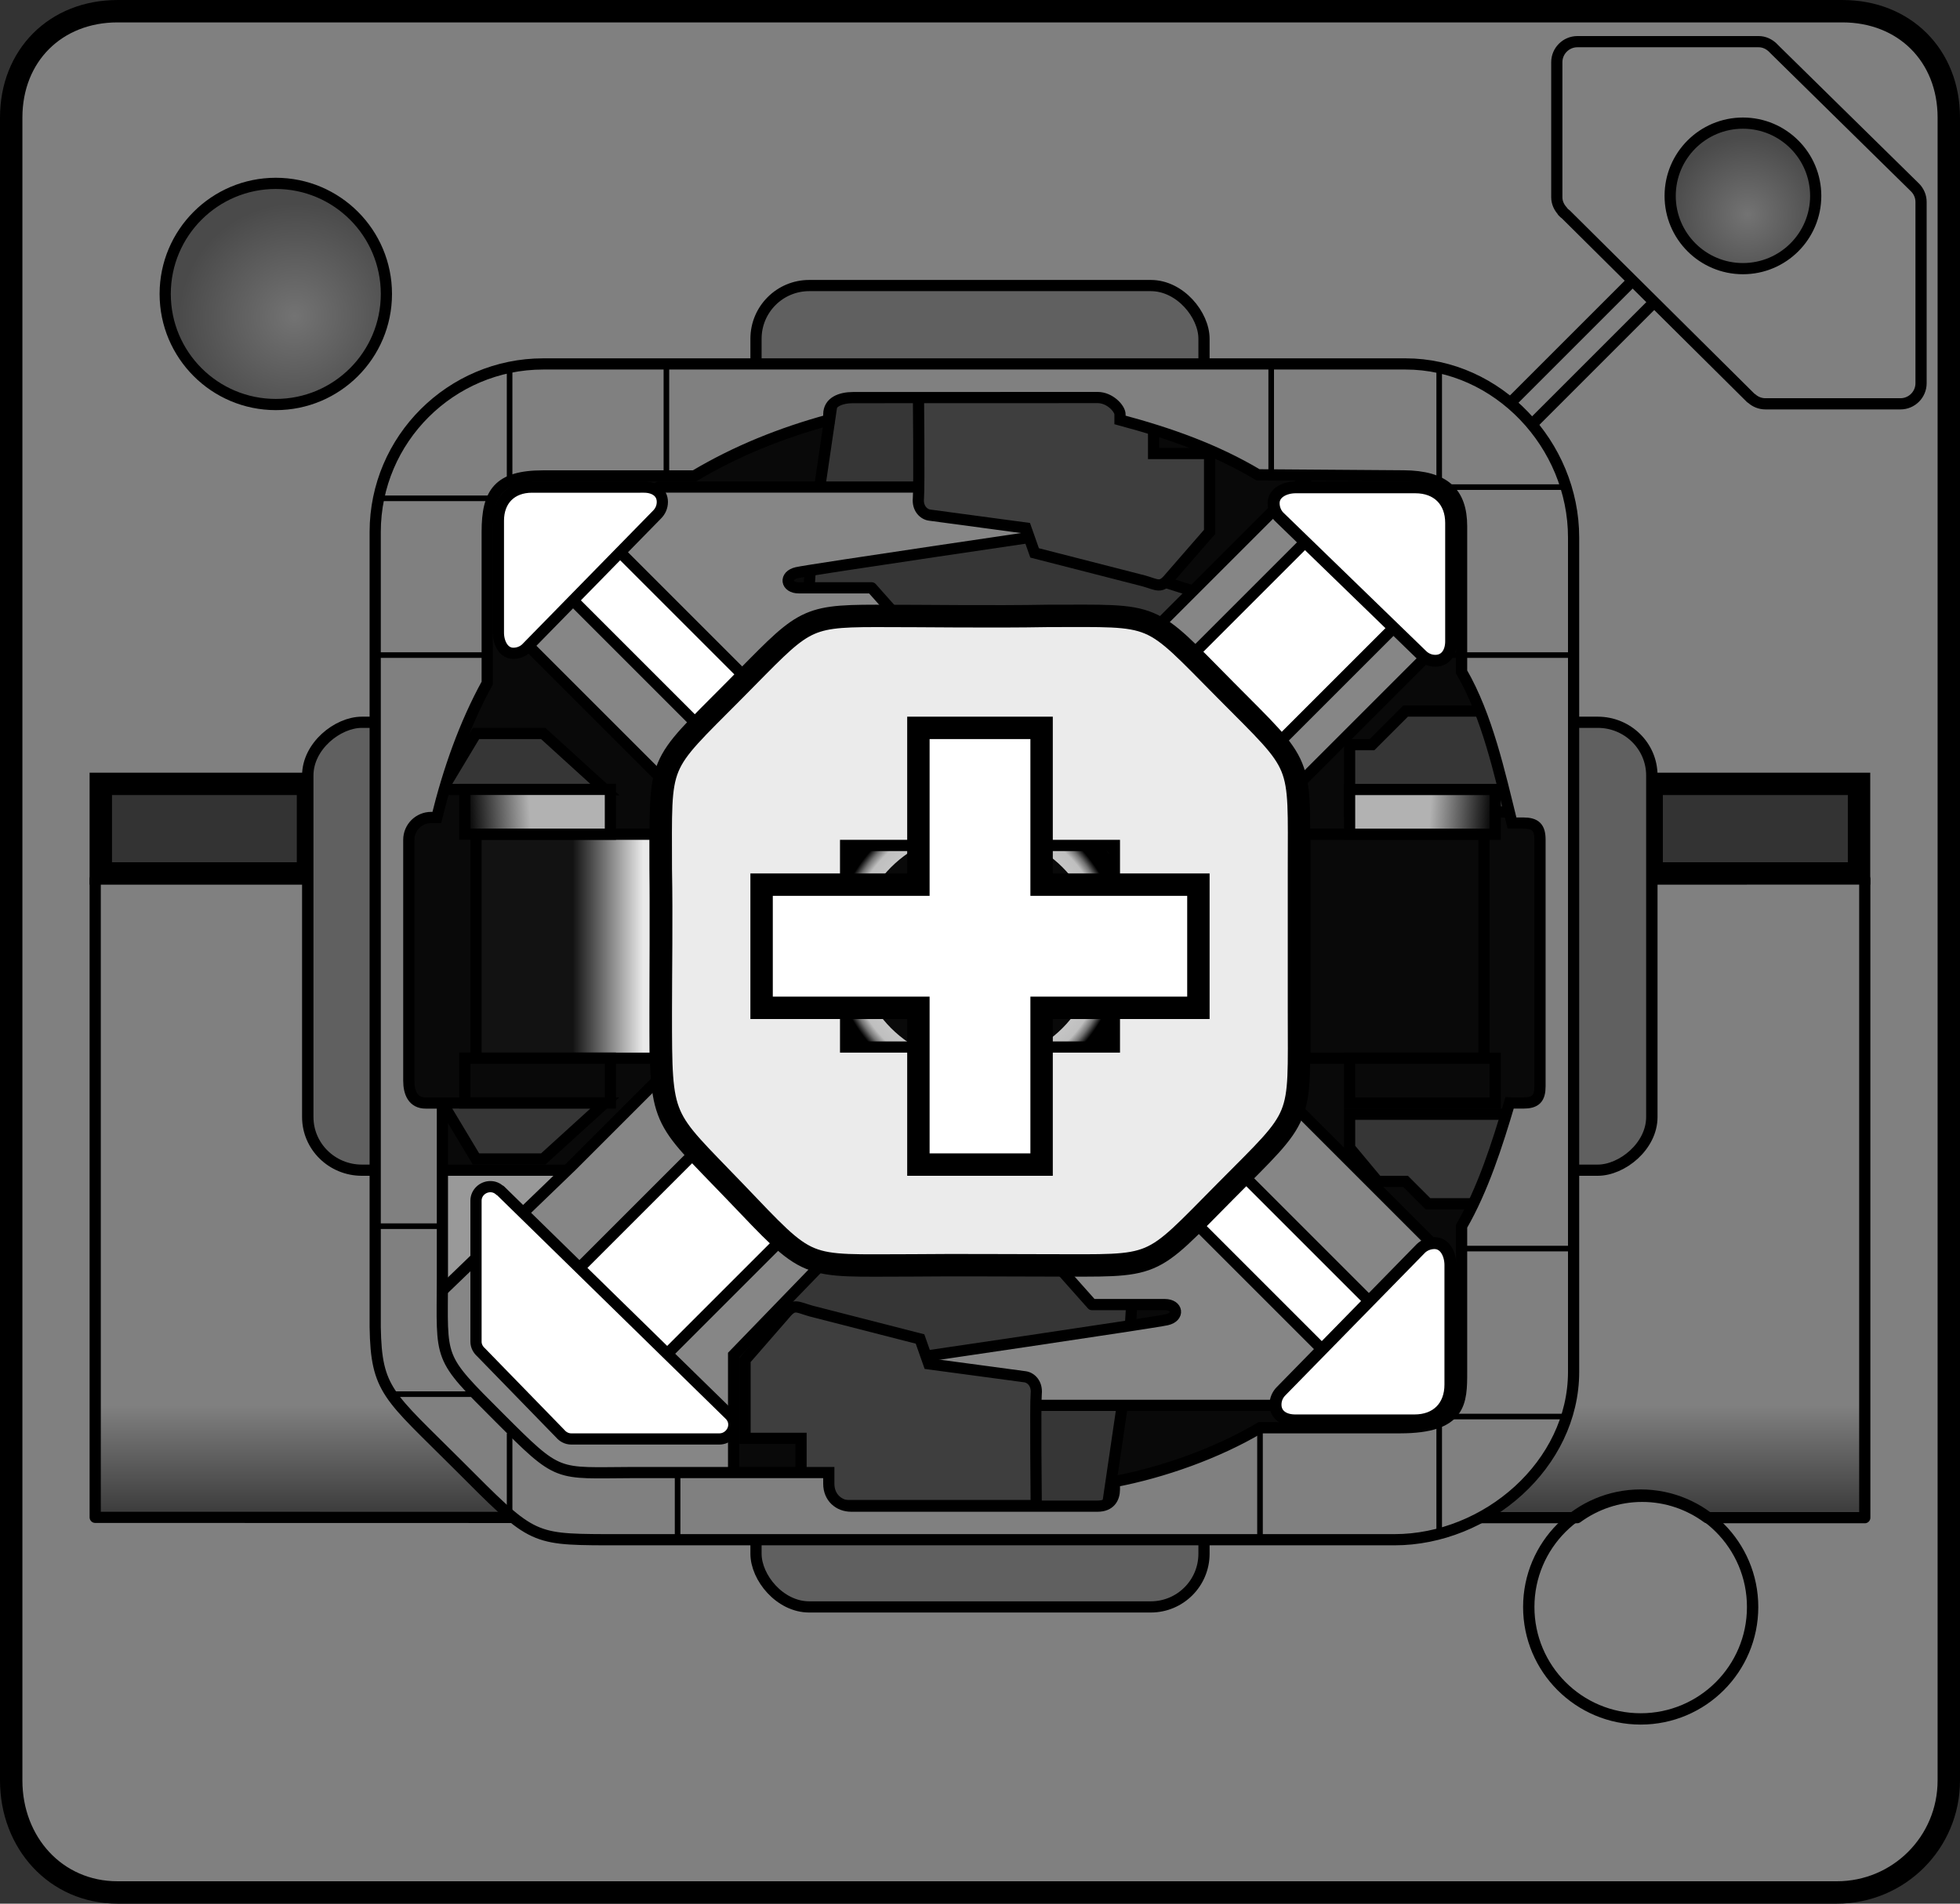
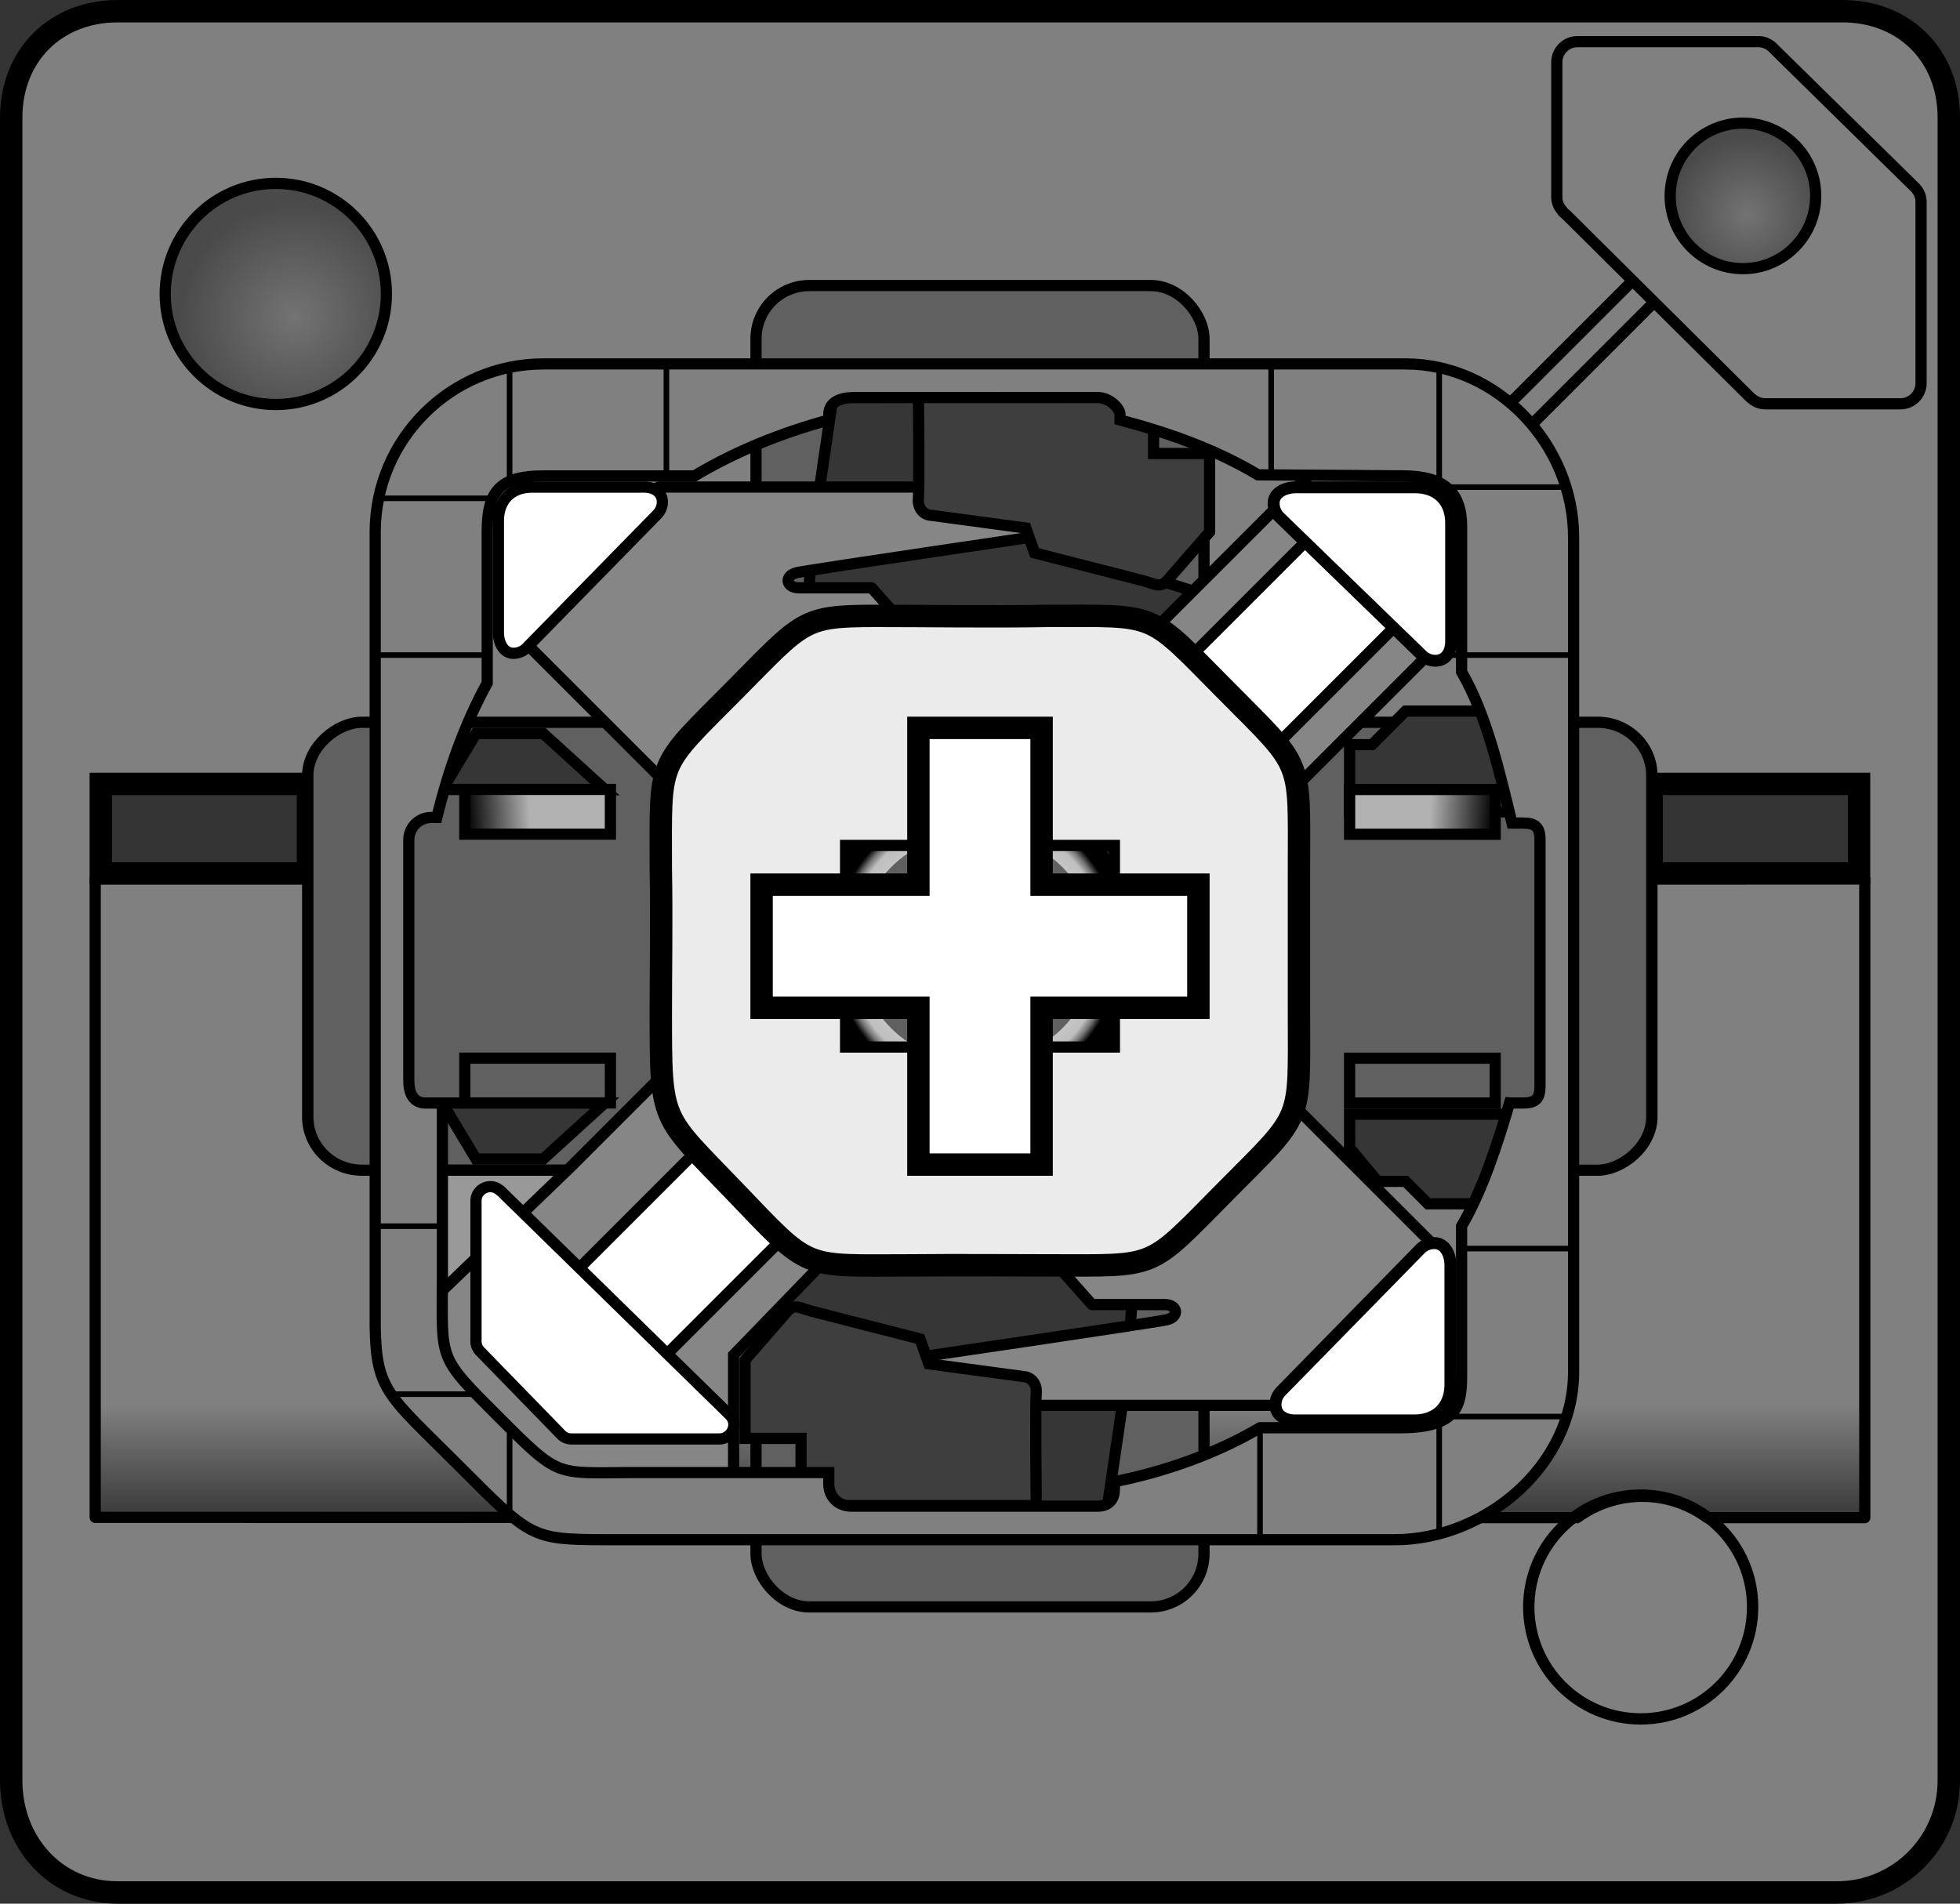
<svg xmlns="http://www.w3.org/2000/svg" xmlns:ns1="http://www.inkscape.org/namespaces/inkscape" xmlns:ns2="http://sodipodi.sourceforge.net/DTD/sodipodi-0.dtd" xmlns:xlink="http://www.w3.org/1999/xlink" width="175" height="170" id="svg2" version="1.1" ns1:version="0.48.2 r9819" ns2:docname="Switch recognition--Cherry MY.svg">
  <rect width="100%" height="100%" fill="#333333" stroke="none" />
  <title id="title3072">Cherry MY recognition diagram</title>
  <defs id="defs4">
    <linearGradient id="linearGradient5195">
      <stop style="stop-color:#737373;stop-opacity:1;" offset="0" id="stop5197" />
      <stop style="stop-color:#4a4a4a;stop-opacity:1;" offset="1" id="stop5199" />
    </linearGradient>
    <linearGradient id="linearGradient5103">
      <stop style="stop-color:#3e3e3e;stop-opacity:1;" offset="0" id="stop5105" />
      <stop style="stop-color:#808080;stop-opacity:1;" offset="1" id="stop5107" />
    </linearGradient>
    <linearGradient id="linearGradient4411">
      <stop style="stop-color:#b2b2b2;stop-opacity:1;" offset="0" id="stop4413" />
      <stop style="stop-color:#090909;stop-opacity:1;" offset="1" id="stop4415" />
    </linearGradient>
    <linearGradient id="linearGradient4179">
      <stop style="stop-color:#eaeaea;stop-opacity:1;" offset="0" id="stop4181" />
      <stop style="stop-color:#121212;stop-opacity:1;" offset="1" id="stop4183" />
    </linearGradient>
    <radialGradient ns1:collect="always" xlink:href="#linearGradient3965" id="radialGradient3963" cx="83.464" cy="78.404" fx="83.464" fy="78.404" r="45.941" gradientTransform="matrix(1,0,0,0.852,0,11.637)" gradientUnits="userSpaceOnUse" />
    <linearGradient id="linearGradient3965">
      <stop id="stop3967" offset="0" style="stop-color:#ffffff;stop-opacity:1;" />
      <stop style="stop-color:#bfbfbf;stop-opacity:1;" offset="0.903" id="stop3971" />
      <stop id="stop3973" offset="0.951" style="stop-color:#737373;stop-opacity:1;" />
      <stop id="stop3969" offset="1" style="stop-color:#000000;stop-opacity:1;" />
    </linearGradient>
    <radialGradient ns1:collect="always" xlink:href="#linearGradient3965" id="radialGradient5065" gradientUnits="userSpaceOnUse" gradientTransform="matrix(1,0,0,0.852,0,11.637)" cx="83.464" cy="78.404" fx="83.464" fy="78.404" r="45.941" />
    <linearGradient ns1:collect="always" xlink:href="#linearGradient4411" id="linearGradient5101" gradientUnits="userSpaceOnUse" gradientTransform="matrix(0.957,0,0,0.932,3.152,64.588)" x1="46.139" y1="955.312" x2="40.482" y2="955.665" />
    <linearGradient ns1:collect="always" xlink:href="#linearGradient5103" id="linearGradient5109" x1="19.249" y1="139.814" x2="19.249" y2="130.491" gradientUnits="userSpaceOnUse" />
    <radialGradient ns1:collect="always" xlink:href="#linearGradient5195" id="radialGradient5561" cx="25.254" cy="33.766" fx="25.254" fy="33.766" r="10.635" gradientUnits="userSpaceOnUse" />
    <radialGradient ns1:collect="always" xlink:href="#linearGradient5195" id="radialGradient5611" gradientUnits="userSpaceOnUse" gradientTransform="matrix(0.319,0.918,-0.944,0.329,46.05,-1.495)" cx="27.065" cy="30.072" fx="27.065" fy="30.072" r="10.375" />
    <linearGradient ns1:collect="always" xlink:href="#linearGradient4179" id="linearGradient5751" gradientUnits="userSpaceOnUse" gradientTransform="matrix(1.047,0,0,1.2,-2.062,860.509)" x1="56.821" y1="88.379" x2="50.809" y2="88.379" />
  </defs>
  <ns2:namedview id="base" pagecolor="#ffffff" bordercolor="#666666" borderopacity="1.0" ns1:pageopacity="0.0" ns1:pageshadow="2" ns1:zoom="1" ns1:cx="-68.336588" ns1:cy="93.548147" ns1:document-units="px" ns1:current-layer="layer1" showgrid="false" borderlayer="false" ns1:window-width="1600" ns1:window-height="1138" ns1:window-x="-8" ns1:window-y="32" ns1:window-maximized="1" showguides="false" ns1:guide-bbox="true" ns1:snap-grids="true" ns1:snap-to-guides="true" fit-margin-top="0" fit-margin-left="0" fit-margin-right="0" fit-margin-bottom="0" showborder="false">
    <ns1:grid type="xygrid" id="grid3006" empspacing="2" visible="true" enabled="true" snapvisiblegridlinesonly="true" color="#00ff0e" opacity="0.125" empcolor="#0000ff" empopacity="0.486" spacingx="0.5px" spacingy="0.5px" />
    <ns2:guide orientation="1,0" position="127.143,35.202" id="guide4676" />
    <ns2:guide orientation="0,1" position="148.086,112.513" id="guide4680" />
    <ns2:guide orientation="1,0" position="111.77,34.534" id="guide4682" />
    <ns2:guide orientation="0,1" position="144.939,43.272" id="guide4684" />
    <ns2:guide orientation="0,1" position="145.149,59.446" id="guide4686" />
    <ns2:guide orientation="1,0" position="44.5,134" id="guide4688" />
    <ns2:guide orientation="1,0" position="58.5,125" id="guide4690" />
    <ns2:guide orientation="0,1" position="38,126.5" id="guide4897" />
  </ns2:namedview>
  <g ns1:groupmode="layer" id="layer5" ns1:label="Base" style="display:inline" transform="translate(0,-5)">
    <path style="fill:#808080;fill-opacity:1;stroke:#000000;stroke-width:2;stroke-miterlimit:4;stroke-opacity:1;stroke-dasharray:none;display:inline" d="M 10.5,6 C 4.96,6 1,9.96 1,15.5 L 1,164 c 0,5.54 3.96,10 9.5,10 l 153.5,0 c 5.54,0 10,-4.46 10,-10 L 174,15.5 C 174,9.96 170.04,6 164.5,6 z M 9,75 l 18.5,0 0,8 L 9,83 z m 138.469,0 18.517,0 0,8 -18.517,0 z" id="rect3004" ns1:connector-curvature="0" ns2:nodetypes="ssssssssscccccccccc" />
    <rect style="fill:#808080;fill-opacity:1;stroke:#000000;stroke-width:1;stroke-linecap:butt;stroke-linejoin:round;stroke-miterlimit:4;stroke-opacity:1;stroke-dasharray:none;display:inline" id="rect4649" width="31.65" height="2.717" x="56.422" y="124.354" transform="matrix(0.707,-0.707,0.707,0.707,0,0)" />
    <path style="fill:#808080;fill-opacity:1;stroke:#000000;stroke-width:1;stroke-linecap:butt;stroke-linejoin:round;stroke-miterlimit:4;stroke-opacity:1;stroke-dasharray:none;display:inline" d="M 140.839,8.72 C 139.826,8.72 139,9.545 139,10.558 l 0,12.057 c 0,0.482 0.208,0.908 0.512,1.236 l 0,0.03 0.03,0.03 c 0.083,0.083 0.174,0.175 0.271,0.241 l 16.518,16.398 0.06,0.03 c 0.326,0.298 0.759,0.482 1.236,0.482 l 12.027,0 c 0.01,1.76e-4 0.02,0 0.03,0 1.013,0 1.839,-0.826 1.839,-1.839 l 0,-16.187 c 0,-0.491 -0.198,-0.937 -0.512,-1.266 L 158.563,9.533 c -0.008,-0.011 -0.022,-0.019 -0.03,-0.03 l -0.271,-0.271 c -0.327,-0.304 -0.754,-0.512 -1.236,-0.512 l -16.187,0 z" id="path4651" ns1:connector-curvature="0" />
  </g>
  <g ns1:groupmode="layer" id="layer4" ns1:label="Layer" style="display:inline" transform="translate(0,-5)">
    <path style="fill:url(#linearGradient5109);fill-opacity:1;stroke:#000000;stroke-width:1;stroke-linecap:butt;stroke-linejoin:round;stroke-miterlimit:4;stroke-opacity:1;stroke-dasharray:none;display:inline" d="m 8.5,83.5 0,57 132.312,0.031 c 1.631,-1.191 3.638,-1.906 5.812,-1.906 2.175,0 4.181,0.715 5.812,1.906 l 14.062,0 0,-57.031 z" id="rect4644" ns1:connector-curvature="0" ns2:nodetypes="cccscccc" />
    <path ns2:type="arc" style="fill:url(#radialGradient5611);fill-opacity:1;stroke:#000000;stroke-width:1;stroke-linecap:butt;stroke-linejoin:round;stroke-miterlimit:4;stroke-opacity:1;stroke-dasharray:none" id="path4878" ns2:cx="24.625" ns2:cy="31.25" ns2:rx="9.875" ns2:ry="9.875" d="m 34.5,31.25 c 0,5.454 -4.421,9.875 -9.875,9.875 -5.454,0 -9.875,-4.421 -9.875,-9.875 0,-5.454 4.421,-9.875 9.875,-9.875 5.454,0 9.875,4.421 9.875,9.875 z" />
    <use x="0" y="0" xlink:href="#path4878" id="use4882" transform="matrix(1.012,0,0,1.012,121.57,116.883)" width="175" height="175" />
    <path d="m 34.5,31.25 c 0,5.454 -4.421,9.875 -9.875,9.875 -5.454,0 -9.875,-4.421 -9.875,-9.875 0,-5.454 4.421,-9.875 9.875,-9.875 5.454,0 9.875,4.421 9.875,9.875 z" ns2:ry="9.875" ns2:rx="9.875" ns2:cy="31.25" ns2:cx="24.625" id="use4884" style="fill:url(#radialGradient5561);fill-opacity:1;stroke:#000000;stroke-width:1.519;stroke-linecap:butt;stroke-linejoin:round;stroke-miterlimit:4;stroke-opacity:1;stroke-dasharray:none" ns2:type="arc" transform="matrix(0.658,0,0,0.658,139.416,1.93)" />
    <rect style="fill:#606060;fill-opacity:1;stroke:#000000;stroke-width:1;stroke-linecap:butt;stroke-linejoin:round;stroke-miterlimit:4;stroke-opacity:1;stroke-dasharray:none;display:inline" id="rect4640" width="40" height="118" x="67.5" y="30.5" ry="4.75" rx="4.75" />
    <use style="stroke-width:1;stroke-miterlimit:4;stroke-dasharray:none;display:inline" x="0" y="0" xlink:href="#rect4640" id="use4642" transform="matrix(0,1,-1.017,0,178.504,2)" width="175" height="175" />
  </g>
  <g ns1:label="Layer 1" ns1:groupmode="layer" id="layer1" transform="translate(0,-882.362)" style="display:inline">
-     <path ns1:connector-curvature="0" id="path4360" d="m 49,915.862 c -8.037,0 -14.546,5.877 -14.5,14 l 0,70 0,1 c 0.088,5.583 1.439,5.939 7.5,12 6.379,6.379 6.513,5.973 13,6 l 69,0 c 8.037,0 15.5,-6.377 15.5,-14.5 l 0,-73.5 c 0,-8.123 -5.963,-15 -14,-15 z" style="fill:#090909;fill-opacity:1;stroke:none" ns2:nodetypes="ssccscsssss" />
    <path style="fill:#363636;fill-opacity:1;stroke:#000000;stroke-width:1px;stroke-linecap:butt;stroke-linejoin:miter;stroke-opacity:1" d="m 74.511,916.857 -2,13.625 -0.625,10.125 31.375,0.125 5.312,-4.938 -7.313,-2.312 -12.375,-16.625 z" id="path4511" ns1:connector-curvature="0" ns2:nodetypes="cccccccc" />
    <use x="0" y="0" xlink:href="#path4511" id="use4515" transform="matrix(-1,0,0,-1,173.21,1934.964)" width="175" height="175" />
    <path style="fill:#868686;fill-opacity:1;stroke:#000000;stroke-width:1px;stroke-linecap:butt;stroke-linejoin:round;stroke-opacity:1" d="m 61.846,954.688 -15.159,-15.159 0.434,-2.876 8.565,-9.029 3.137,-1.768 36.5,0 0,4 c 0,0 -23.024,3.38 -24.173,3.645 -1.149,0.265 -0.979,1.355 0.173,1.355 l 6.5,0 4,4.5 z" id="path4290" ns1:connector-curvature="0" ns2:nodetypes="cccccccssccc" />
    <path style="fill:#3e3e3e;fill-opacity:1;stroke:#000000;stroke-width:1px;stroke-linecap:butt;stroke-linejoin:miter;stroke-opacity:1" d="m 82,916.862 c 0,0 0.089,9.107 0,10 -0.089,0.893 0.469,1.429 1,1.5 l 8.594,1.156 0.781,2.219 9.75,2.5 c 1.25,0.357 1.509,0.701 2.312,-0.281 l 3.562,-4.094 0,-7 -5,0 0,-6 z" id="path3883" ns1:connector-curvature="0" ns2:nodetypes="ccsccccccccc" />
-     <rect style="fill:url(#linearGradient5751);fill-opacity:1;stroke:#000000;stroke-width:1;stroke-linecap:round;stroke-miterlimit:4;stroke-opacity:1;stroke-dasharray:none" id="rect3871" width="16" height="20" x="42.5" y="956.862" />
    <use x="0" y="0" xlink:href="#rect3871" id="use3873" transform="matrix(-1,0,0,1,175,-2.6171874e-6)" width="175" height="175" />
    <path style="fill:#363636;fill-opacity:1;stroke:#000000;stroke-width:1px;stroke-linecap:butt;stroke-linejoin:miter;stroke-opacity:1" d="m 120.5,954.862 0,-2 0,-4 2,0 3,-3 12,0 0,9 z" id="path4527" ns1:connector-curvature="0" ns2:nodetypes="cccccccc" />
    <use x="0" y="0" xlink:href="#path4290" id="use4294" transform="matrix(-1,0,0,-1,175.324,1933.719)" width="175" height="175" />
    <use x="0" y="0" xlink:href="#path3883" id="use3887" transform="matrix(-1,0,0,-1,174.52,1933.672)" width="175" height="175" />
    <path ns2:nodetypes="cccccccc" ns1:connector-curvature="0" id="path4533" d="m 120.5,981.862 0,3 2.5,3 2.5,0 2,2 9,0 0,-8 z" style="fill:#363636;fill-opacity:1;stroke:#000000;stroke-width:1px;stroke-linecap:butt;stroke-linejoin:miter;stroke-opacity:1" />
    <rect style="fill:#999999;fill-opacity:1;stroke:#000000;stroke-width:1;stroke-linecap:butt;stroke-linejoin:round;stroke-miterlimit:4;stroke-opacity:1;stroke-dasharray:none" id="rect4593" width="20.5" height="14.12" x="36.949" y="986.862" />
    <path style="fill:#868686;fill-opacity:1;stroke:#000000;stroke-width:1;stroke-linecap:round;stroke-miterlimit:4;stroke-opacity:1;stroke-dasharray:none" d="m 116.355,925.294 -24.937,24.938 13.344,13.344 24.938,-24.938 z m -52.562,48.438 -12.75,12.75 -12.844,12.375 0,8.75 16.75,10.25 10.551,0.01 0,-14.5 15.761,-16.287 z" id="rect4296" ns1:connector-curvature="0" ns2:nodetypes="cccccccccccccc" />
    <path style="fill:#363636;fill-opacity:1;stroke:#000000;stroke-width:1px;stroke-linecap:butt;stroke-linejoin:miter;stroke-opacity:1" d="m 39.5,952.862 3,-5 6,0 5.525,5.025 z" id="path4535" ns1:connector-curvature="0" ns2:nodetypes="ccccc" />
    <path style="fill:#808080;fill-opacity:1;stroke:#000000;stroke-width:1;stroke-linecap:round;stroke-miterlimit:4;stroke-opacity:1;stroke-dasharray:none;marker-start:none" d="m 48.5,914.862 c -8.213,0 -14.993,6.7 -15,15 l 0,71 c 0.09,5.705 1.193,6.114 7.386,12.307 6.518,6.518 6.485,6.665 13.114,6.693 l 70.5,0 c 8.213,0 16,-6.7 16,-15 l 0,-74.5 c 0,-8.3 -6.787,-15.5 -15,-15.5 z m 49.5,3 c 1.108,-2.8e-4 2,1 2,1.5 l 0,0.5 c 4.408,1.179 8.495,2.619 12.324,4.901 l 13,0.094 C 129,924.883 130.5,926.362 130.5,929.362 l 0,13 c 2.282,3.952 3.377,8.958 4.5,13.5 l 1,0 c 1.108,0 1.5,0.392 1.5,1.5 l 0,22 c 0,1.108 -0.392,1.5 -1.5,1.5 l -1.031,0 c -0.064,0 -0.126,0.006 -0.188,0 -1.11,3.737 -2.369,7.688 -4.281,11 l 0,13 c 0,2.706 0,5 -5.5,5 l -12.5,0 c -3.813,2.265 -8.614,3.975 -13,4.811 l 0,0.69 c 0,0.789 -0.392,1.5 -1.5,1.5 l -22,0 c -1.108,0 -2,-0.778 -2,-2 l 0,-1 -13.5,0 -3,0 c -0.368,0 -0.668,-10e-4 -1,0 -6.953,0.02 -6.478,0.536 -11.926,-4.912 -5.564,-5.564 -5.089,-4.998 -5.074,-12.432 l 0,-0.531 c 0,-1.009 -7.06e-4,-1.866 0,-2.625 l 0,-12.5 -1.5,0 c -1.108,0 -1.5,-0.892 -1.5,-2 l 0,-21.5 c 0,-1.108 0.892,-2 2,-2 l 0.5,0 c 1.032,-4.191 2.469,-8.307 4.5,-12 l 0,-13.5 c 0,-3.5 1,-5 5,-5 l 13.5,0 c 3.742,-2.229 7.706,-3.822 12,-5 l 0,-0.5 c 0,-1.108 1.068,-1.495 2.176,-1.495 z" id="rect3778" ns1:connector-curvature="0" ns2:nodetypes="sccscssssscsccssccsssssccssccssssccscscsccssssccssccscc" />
    <path ns1:connector-curvature="0" id="path4539" d="m 39.5,980.862 3,5 6,0 5.5,-5 z" style="fill:#363636;fill-opacity:1;stroke:#000000;stroke-width:1px;stroke-linecap:butt;stroke-linejoin:miter;stroke-opacity:1" ns2:nodetypes="ccccc" />
    <path style="fill:#ffffff;fill-opacity:1;stroke:#000000;stroke-width:1;stroke-linecap:round;stroke-miterlimit:4;stroke-opacity:1;stroke-dasharray:none" d="m 118.219,929.081 -22.125,22.125 7.781,7.781 22.125,-22.125 -7.781,-7.781 z m -48.031,48.062 -22.75,22.75 7.75,7.75 22.75,-22.75 -7.75,-7.75 z" id="rect3860" ns1:connector-curvature="0" />
-     <path style="fill:#ffffff;fill-opacity:1;stroke:#000000;stroke-width:1;stroke-linecap:round;stroke-miterlimit:4;stroke-opacity:1;stroke-dasharray:none" d="m 53.511,929.826 -4.25,4.25 22.719,22.719 4.25,-4.25 -22.719,-22.719 z m 48.531,48.531 -4.25,4.25 21.75,21.75 4.25,-4.25 -21.75,-21.75 z" id="rect3862" ns1:connector-curvature="0" />
    <rect style="fill:url(#linearGradient5101);fill-opacity:1;stroke:#000000;stroke-width:1;stroke-linecap:round;stroke-miterlimit:4;stroke-opacity:1;stroke-dasharray:none" id="rect3875" width="13" height="4" x="41.5" y="952.856" />
    <use x="0" y="0" xlink:href="#rect3875" id="use3877" transform="translate(0,24.001)" width="175" height="175" style="fill:#b2b2b2;fill-opacity:1" />
    <use height="175" width="175" transform="matrix(-1,0,0,1,175,0.007)" id="use3879" xlink:href="#rect3875" y="0" x="0" style="fill:#b2b2b2;fill-opacity:1" />
    <use x="0" y="0" xlink:href="#rect3875" id="use3881" transform="matrix(-1,0,0,1,175,24.007)" width="175" height="175" style="fill:#b2b2b2;fill-opacity:1" />
    <path style="fill:#ffffff;fill-opacity:1;stroke:#000000;stroke-width:1;stroke-opacity:1" d="m 47.5,925.862 c -1.835,0 -3,1.165 -3,3 l 0,10 c 0,0.889 0.447,1.842 1.336,1.842 0.427,0 0.838,-0.164 1.127,-0.436 l 11.703,-11.955 c 0.291,-0.291 0.472,-0.682 0.472,-1.126 0,-0.889 -0.749,-1.325 -1.638,-1.325 z" id="path4277" ns1:connector-curvature="0" ns2:nodetypes="ssssccsss" />
    <use x="0" y="0" xlink:href="#path4277" id="use4286" transform="matrix(0,1.058,-1.068,0,1118.389,878.801)" width="175" height="175" />
    <use height="175" width="175" transform="matrix(-1.067,0,0,-1.067,176.984,1997.103)" id="use4288" xlink:href="#path4277" y="0" x="0" />
    <path style="fill:#ffffff;fill-opacity:1;stroke:#000000;stroke-width:1;stroke-linecap:butt;stroke-linejoin:round;stroke-miterlimit:4;stroke-opacity:1;stroke-dasharray:none" d="m 43.789,988.331 c -0.7,0 -1.289,0.554 -1.289,1.25 l 0,12.594 c 0,0.373 0.181,0.707 0.44,0.938 l 7.086,7.281 c 0.232,0.277 0.583,0.469 0.974,0.469 l 13.232,0 c 0.7,0 1.289,-0.586 1.289,-1.281 0,-0.348 -0.148,-0.647 -0.377,-0.875 l -20.474,-20.031 -0.031,0 c -0.226,-0.21 -0.514,-0.344 -0.849,-0.344 z" id="path4298" ns1:connector-curvature="0" ns2:nodetypes="sssccssscccs" />
    <path transform="matrix(0.279,0,0,0.329,63.924,941.196)" d="m 128.289,78.404 c 0,20.991 -20.069,38.007 -44.826,38.007 -24.756,0 -44.826,-17.016 -44.826,-38.007 0,-20.991 20.069,-38.007 44.826,-38.007 24.756,0 44.826,17.016 44.826,38.007 z" ns2:ry="38.006989" ns2:rx="44.82552" ns2:cy="78.40416" ns2:cx="83.463852" id="path3955" style="fill:none;stroke:url(#radialGradient5065);stroke-width:13.208;stroke-linecap:butt;stroke-linejoin:bevel;stroke-miterlimit:4;stroke-opacity:1;stroke-dasharray:none;display:inline" ns2:type="arc" />
    <path style="fill:#ebebeb;fill-opacity:1;stroke:#000000;stroke-width:1;stroke-linecap:round;stroke-miterlimit:4;stroke-opacity:1;stroke-dasharray:none" d="m 78.5,937.362 c -6.53,0.006 -6.659,0.852 -12.801,6.995 C 58.679,951.377 59,950.435 59,960.362 l 0,12.5 c 0,9.928 -0.321,8.725 6.699,15.745 7.02,7.02 5.874,6.755 15.801,6.755 4.116,-0.043 8.542,0.001 12,0 9.928,0 8.929,0.264 15.949,-6.755 7.02,-7.02 6.551,-5.817 6.551,-15.745 l -3e-5,-12.5 c -2e-5,-9.928 0.469,-8.986 -6.551,-16.005 -7.02,-7.02 -5.521,-6.995 -15.449,-6.995 l -15.5,0 z m -3,20.5 24,0 0,18 -24,0 z" id="path3833" ns1:connector-curvature="0" ns2:nodetypes="csccsccsssscccccccc" />
    <path style="fill:#ffffff;fill-opacity:1;stroke:#000000;stroke-width:2;stroke-linecap:butt;stroke-linejoin:miter;stroke-miterlimit:4;stroke-opacity:1;stroke-dasharray:none;display:inline" d="m 93,961.362 14,0 0,11 -14,0 0,14 -11,0 0,-14 -14,0 0,-11 14,0 0,-14 11,0 z" id="path4058" ns1:connector-curvature="0" ns2:nodetypes="ccccccccccccc" />
    <path style="fill:none;stroke:#000000;stroke-width:0.5;stroke-linecap:butt;stroke-linejoin:miter;stroke-miterlimit:4;stroke-opacity:1;stroke-dasharray:none" d="m 128.5,915.362 0,10.5" id="path4598" ns1:connector-curvature="0" ns2:nodetypes="cc" />
    <path style="fill:none;stroke:#000000;stroke-width:0.5;stroke-linecap:butt;stroke-linejoin:miter;stroke-miterlimit:4;stroke-opacity:1;stroke-dasharray:none" d="m 128.5,925.862 11,0" id="path4600" ns1:connector-curvature="0" ns2:nodetypes="cc" />
    <path style="fill:none;stroke:#000000;stroke-width:0.5;stroke-linecap:butt;stroke-linejoin:miter;stroke-miterlimit:4;stroke-opacity:1;stroke-dasharray:none" d="m 129.5,940.862 11,0" id="path4604" ns1:connector-curvature="0" ns2:nodetypes="cc" />
    <path style="fill:none;stroke:#000000;stroke-width:0.5;stroke-linecap:butt;stroke-linejoin:miter;stroke-miterlimit:4;stroke-opacity:1;stroke-dasharray:none" d="m 128.5,1008.862 0,10.5" id="path4606" ns1:connector-curvature="0" ns2:nodetypes="cc" />
    <path style="fill:none;stroke:#000000;stroke-width:0.5;stroke-linecap:butt;stroke-linejoin:miter;stroke-miterlimit:4;stroke-opacity:1;stroke-dasharray:none" d="m 129.5,1008.862 10,0" id="path4608" ns1:connector-curvature="0" ns2:nodetypes="cc" />
    <path style="fill:none;stroke:#000000;stroke-width:0.5;stroke-linecap:butt;stroke-linejoin:miter;stroke-miterlimit:4;stroke-opacity:1;stroke-dasharray:none" d="m 130.5,993.862 10,0" id="path4610" ns1:connector-curvature="0" ns2:nodetypes="cc" />
    <path style="fill:none;stroke:#000000;stroke-width:0.5;stroke-linecap:butt;stroke-linejoin:miter;stroke-miterlimit:4;stroke-opacity:1;stroke-dasharray:none" d="m 112.5,1009.862 0,10" id="path4612" ns1:connector-curvature="0" ns2:nodetypes="cc" />
-     <path style="fill:none;stroke:#000000;stroke-width:0.5;stroke-linecap:butt;stroke-linejoin:miter;stroke-miterlimit:4;stroke-opacity:1;stroke-dasharray:none" d="m 60.5,1013.862 0,6" id="path4614" ns1:connector-curvature="0" ns2:nodetypes="cc" />
    <path style="fill:none;stroke:#000000;stroke-width:0.5;stroke-linecap:butt;stroke-linejoin:miter;stroke-miterlimit:4;stroke-opacity:1;stroke-dasharray:none" d="m 45.5,1010.362 0,7" id="path4616" ns1:connector-curvature="0" ns2:nodetypes="cc" />
    <path style="fill:none;stroke:#000000;stroke-width:0.5;stroke-linecap:butt;stroke-linejoin:miter;stroke-miterlimit:4;stroke-opacity:1;stroke-dasharray:none" d="m 35,1006.862 7.5,0" id="path4620" ns1:connector-curvature="0" ns2:nodetypes="cc" />
    <path style="fill:none;stroke:#000000;stroke-width:0.5;stroke-linecap:butt;stroke-linejoin:miter;stroke-miterlimit:4;stroke-opacity:1;stroke-dasharray:none" d="m 33.5,991.862 6,0" id="path4622" ns1:connector-curvature="0" ns2:nodetypes="cc" />
    <path style="fill:none;stroke:#000000;stroke-width:0.5;stroke-linecap:butt;stroke-linejoin:miter;stroke-miterlimit:4;stroke-opacity:1;stroke-dasharray:none" d="m 33.5,940.862 10,0" id="path4626" ns1:connector-curvature="0" ns2:nodetypes="cc" />
    <path style="fill:none;stroke:#000000;stroke-width:0.5;stroke-linecap:butt;stroke-linejoin:miter;stroke-miterlimit:4;stroke-opacity:1;stroke-dasharray:none" d="m 34,926.862 10,0" id="path4628" ns1:connector-curvature="0" ns2:nodetypes="cc" />
    <path style="fill:none;stroke:#000000;stroke-width:0.5;stroke-linecap:butt;stroke-linejoin:miter;stroke-miterlimit:4;stroke-opacity:1;stroke-dasharray:none" d="m 45.5,915.362 0,10.5" id="path4630" ns1:connector-curvature="0" ns2:nodetypes="cc" />
    <path style="fill:none;stroke:#000000;stroke-width:0.5;stroke-linecap:butt;stroke-linejoin:miter;stroke-miterlimit:4;stroke-opacity:1;stroke-dasharray:none" d="m 59.5,914.862 0,10" id="path4632" ns1:connector-curvature="0" ns2:nodetypes="cc" />
    <path style="fill:none;stroke:#000000;stroke-width:0.5;stroke-linecap:butt;stroke-linejoin:miter;stroke-miterlimit:4;stroke-opacity:1;stroke-dasharray:none" d="m 113.5,914.862 0,9.5" id="path4636" ns1:connector-curvature="0" ns2:nodetypes="cc" />
    <path ns2:nodetypes="csccsccsssscc" ns1:connector-curvature="0" id="path4638" d="m 78.171,937.362 c -6.545,0.006 -6.436,0.425 -12.593,6.634 -7.037,7.096 -6.578,5.949 -6.578,15.985 0.082,4.334 -8.36e-4,9.151 0,12.763 0,10.036 10e-7,9.119 6.578,15.985 6.914,7.216 5.899,6.634 15.85,6.634 4.126,-0.043 8.688,10e-4 12.154,0 9.951,0 8.814,0.462 15.85,-6.634 7.037,-7.096 6.547,-5.949 6.547,-15.985 l 0,-12.763 c 0,-10.036 0.49,-8.888 -6.547,-15.985 -7.037,-7.096 -5.899,-6.634 -15.85,-6.634 -5.19,0.094 -10.937,-0.005 -15.412,0 z" style="fill:none;stroke:#000000;stroke-width:2;stroke-linecap:round;stroke-miterlimit:4;stroke-opacity:1;stroke-dasharray:none" />
  </g>
</svg>